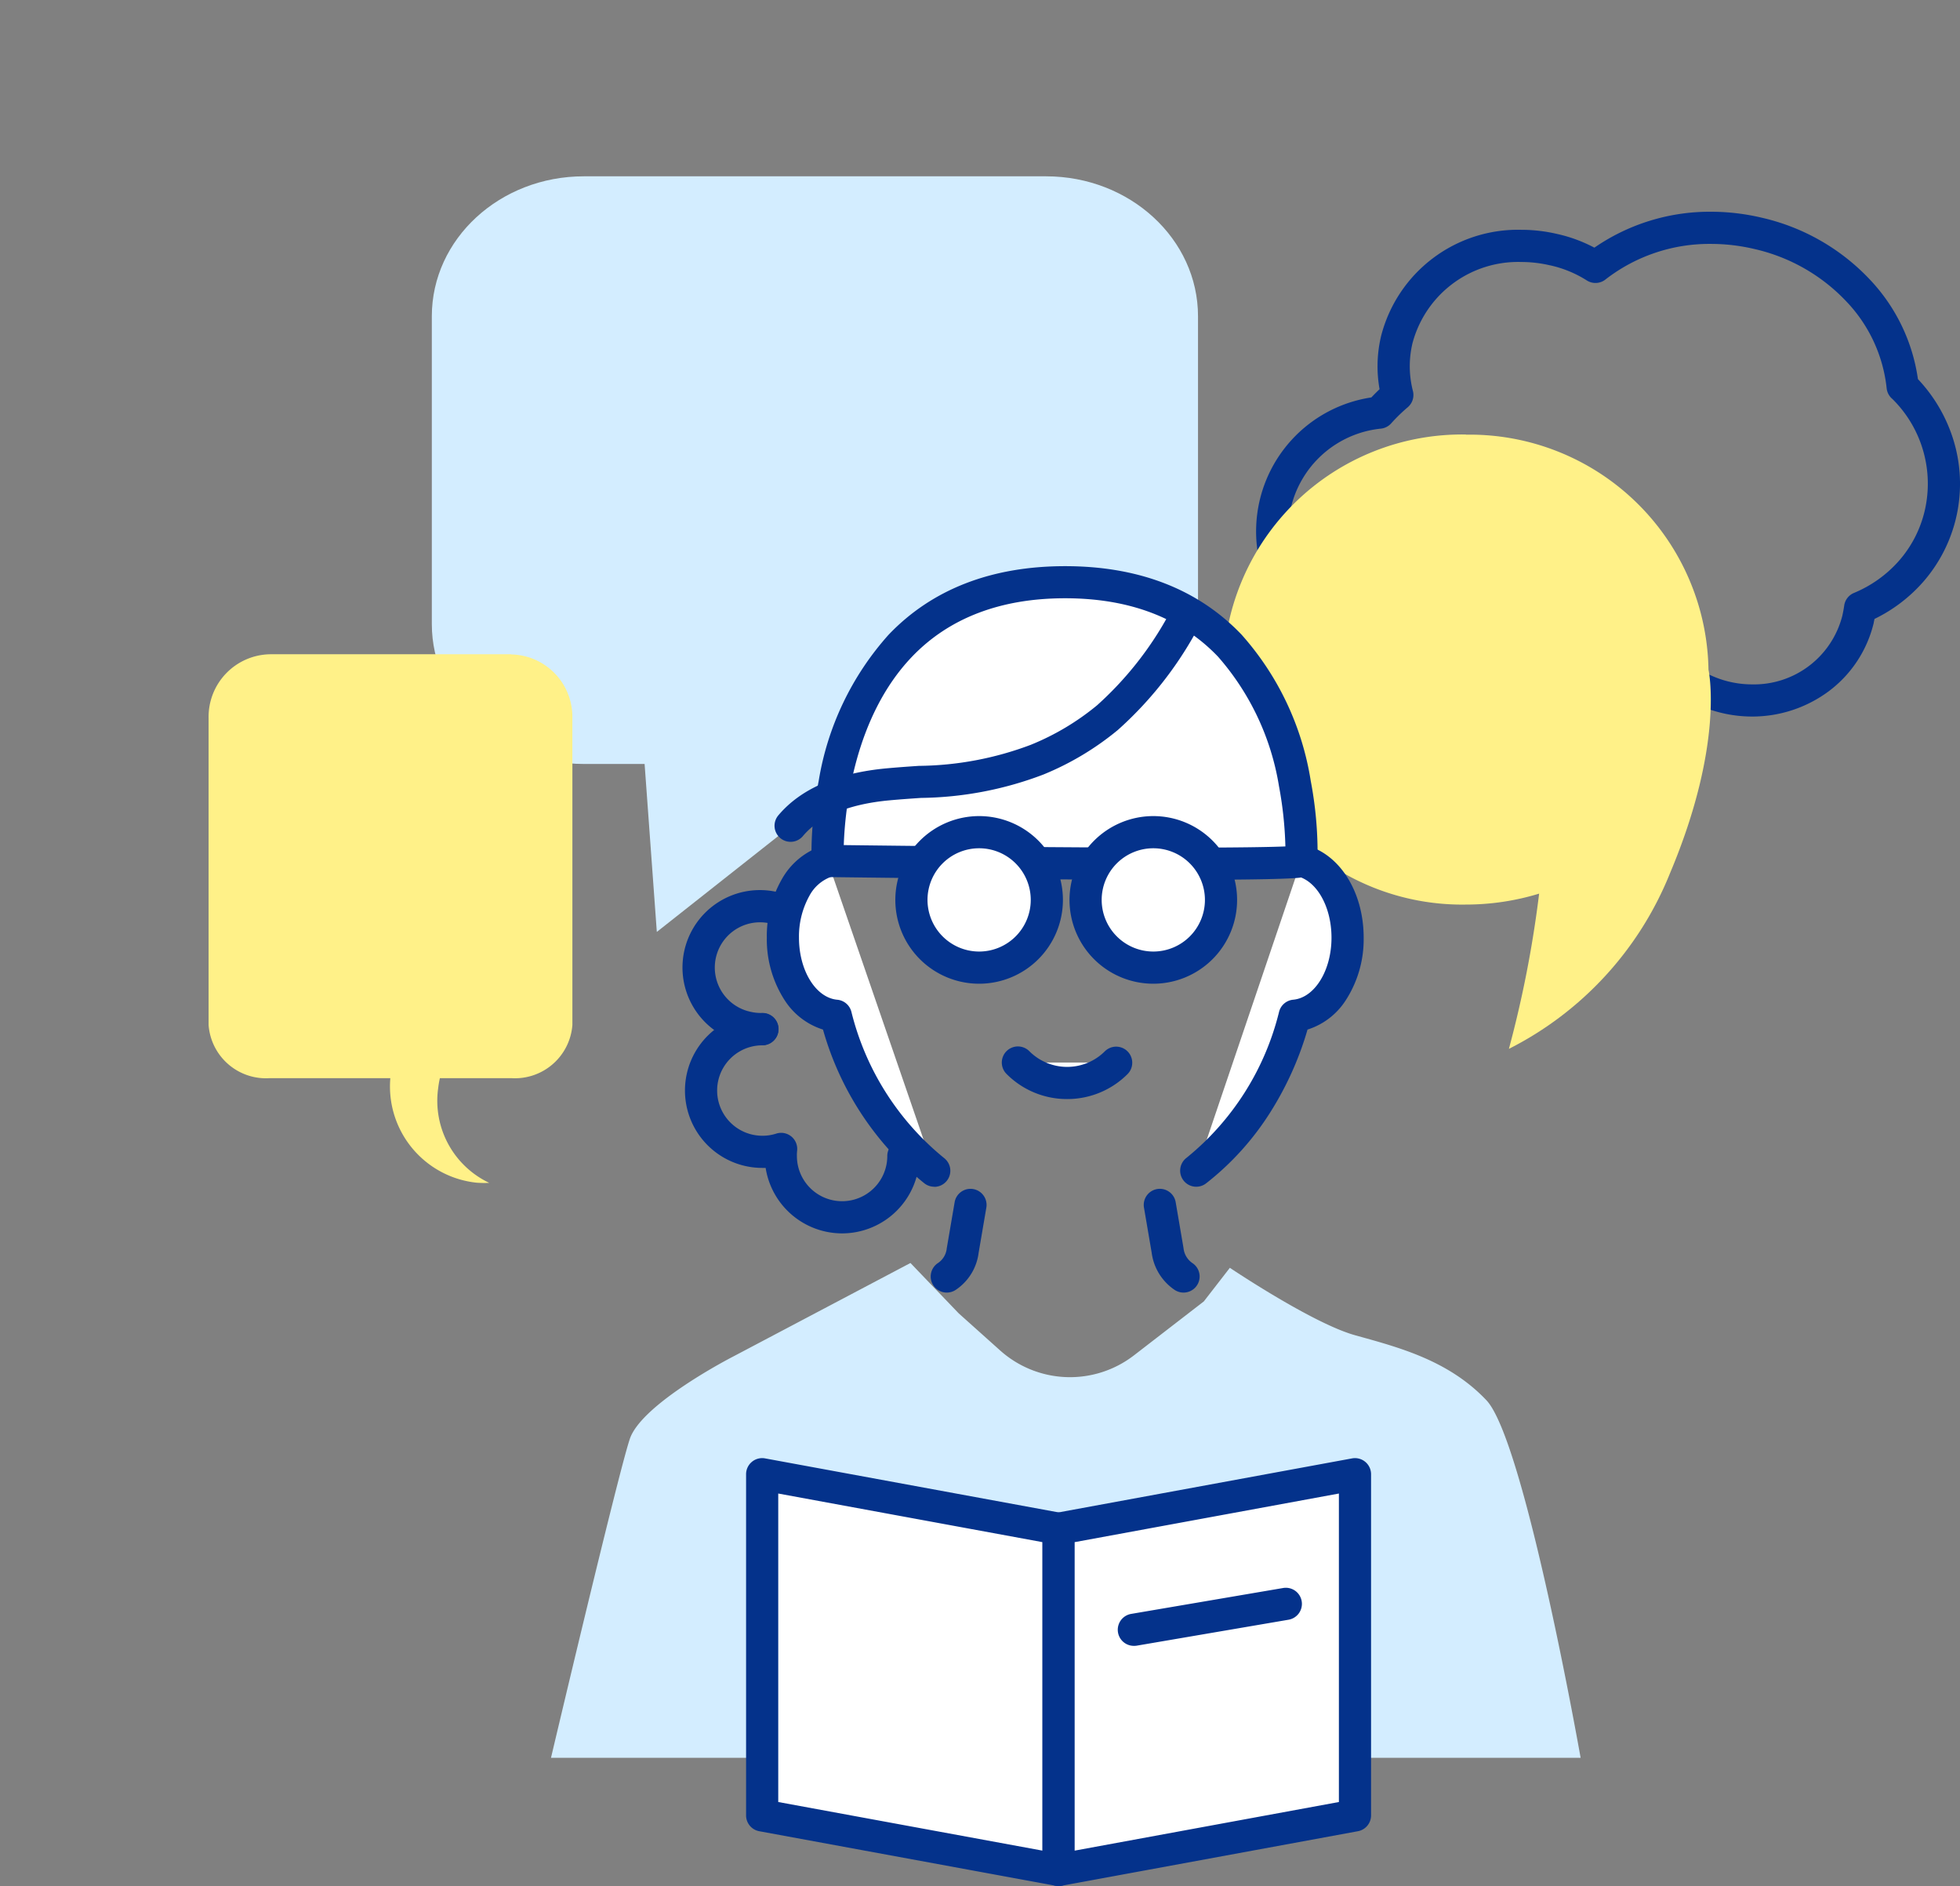
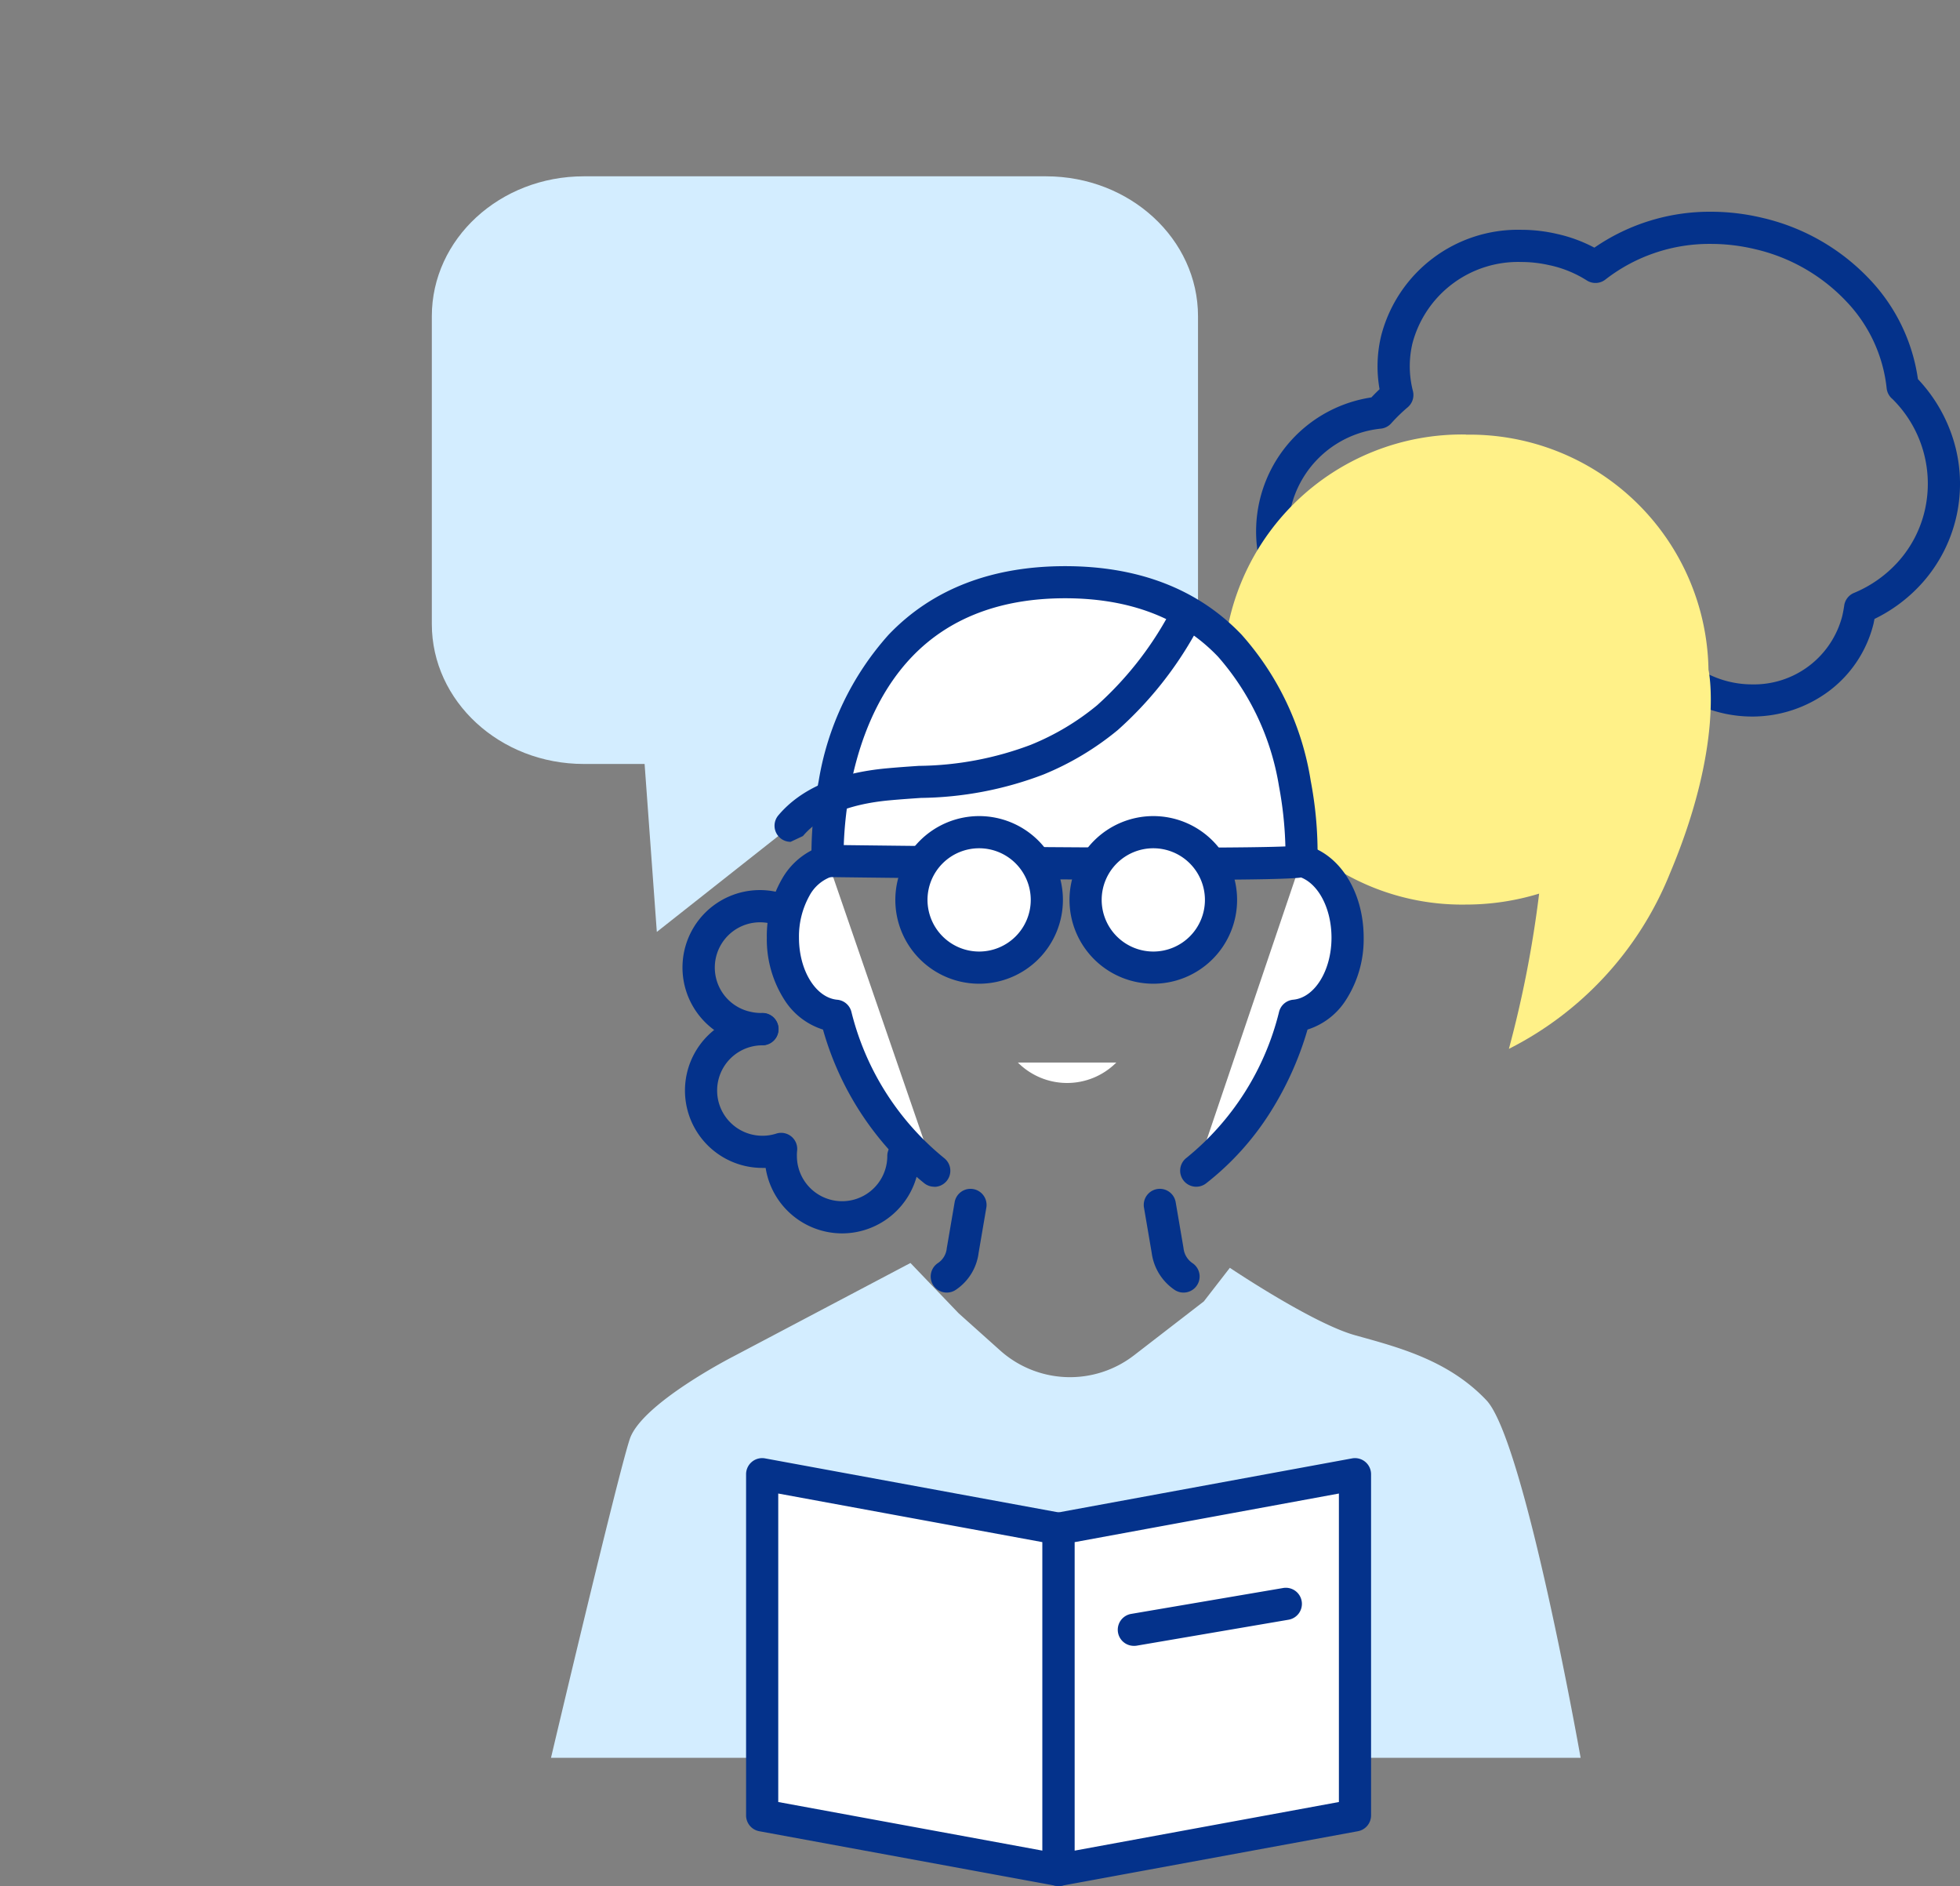
<svg xmlns="http://www.w3.org/2000/svg" height="117.24" viewBox="0 0 121.869 117.24" width="121.869">
  <rect x="0" y="0" width="121.869" height="117.24" fill="#808080" stroke="none" />
  <path d="m106.384 13.162a13.768 13.768 0 0 1 3.176.375 13.285 13.285 0 0 1 6.723 3.86 11.3 11.3 0 0 1 2.97 6.169 9.646 9.646 0 0 1 2.215 3.808 9.261 9.261 0 0 1 -1.891 8.8 9.611 9.611 0 0 1 -3.024 2.3c-.017.085-.034.163-.048.229v.017a7.472 7.472 0 0 1 -2.771 4.23 7.981 7.981 0 0 1 -4.787 1.592 8.171 8.171 0 0 1 -3.36-.724 12 12 0 0 1 -2.5 3.853 12.871 12.871 0 0 1 -5.2 3.258h-.005a12.922 12.922 0 0 1 -1.508.4 1 1 0 0 1 -.768-1.8 9.236 9.236 0 0 0 3.353-4.294 14.232 14.232 0 0 1 -2.944.305 14.7 14.7 0 0 1 -3.352-.39 14.167 14.167 0 0 1 -6.763-3.719 7.567 7.567 0 0 1 -1.33-.21 8.42 8.42 0 0 1 .7-16.517q.255-.27.509-.51a8.1 8.1 0 0 1 .1-3.326 8.782 8.782 0 0 1 8.715-6.583 9.8 9.8 0 0 1 2.241.262 9.135 9.135 0 0 1 2.3.848 12.639 12.639 0 0 1 7.249-2.233zm11.3 11.654a1 1 0 0 1 -.377-.695 9.224 9.224 0 0 0 -2.486-5.363 11.293 11.293 0 0 0 -5.718-3.275 11.768 11.768 0 0 0 -2.715-.321 10.535 10.535 0 0 0 -6.561 2.21 1 1 0 0 1 -1.16.062 7.1 7.1 0 0 0 -2.271-.938h-.012a7.8 7.8 0 0 0 -1.788-.21 6.792 6.792 0 0 0 -6.77 5.047 6.17 6.17 0 0 0 .027 2.975 1 1 0 0 1 -.322 1.007 10.576 10.576 0 0 0 -1.031 1.003 1 1 0 0 1 -.643.327 6.419 6.419 0 0 0 -.82 12.632h.015a5.754 5.754 0 0 0 1.3.169 1 1 0 0 1 .705.311 12.148 12.148 0 0 0 6.054 3.445 12.691 12.691 0 0 0 2.894.337 12.1 12.1 0 0 0 4.015-.677 1 1 0 0 1 1.319 1.1 10.438 10.438 0 0 1 -1.339 3.709 10.553 10.553 0 0 0 1.643-1.387 9.848 9.848 0 0 0 2.413-4.18 1 1 0 0 1 1.513-.569 6.167 6.167 0 0 0 3.376 1.008 5.669 5.669 0 0 0 5.609-4.273c.036-.167.086-.409.114-.618a1 1 0 0 1 .608-.794 7.615 7.615 0 0 0 2.8-2 7.2 7.2 0 0 0 1.6-3.114 7.4 7.4 0 0 0 -1.995-6.928z" fill="#04328b" />
  <path d="m26.85 38.79c0 4.8 4.23 8.7 9.45 8.7h3.78l.76 10.44 13.23-10.44h10.97c5.22 0 9.45-3.89 9.45-8.7v-19.13c0-4.8-4.23-8.7-9.45-8.7h-28.74c-5.22 0-9.45 3.89-9.45 8.7z" fill="#d3edff" />
-   <path d="m31.78 40.67h-14.99a3.89 3.89 0 0 0 -3.82 3.96v19.09a3.577 3.577 0 0 0 3.82 3.3h7.48a6.015 6.015 0 0 0 5.37 6.5 6.8 6.8 0 0 0 .78.01 5.644 5.644 0 0 1 -3.18-5.85 6.486 6.486 0 0 1 .11-.66h4.42a3.583 3.583 0 0 0 3.82-3.3v-19.08a3.883 3.883 0 0 0 -3.82-3.96h.01z" fill="#fff188" />
  <path d="m91.15 27.02a14.849 14.849 0 0 1 15.08 14.61s1.03 4.54-2.4 12.67a20.994 20.994 0 0 1 -10.01 10.9 69.533 69.533 0 0 0 1.88-9.65 15.576 15.576 0 0 1 -4.56.68 14.849 14.849 0 0 1 -15.08-14.61 14.849 14.849 0 0 1 15.08-14.61z" fill="#fff188" />
  <path d="m34.26 109.27h64.02s-3.48-19.72-5.86-22.23-5.52-3.3-8.17-4.04-7.78-4.19-7.78-4.19l-1.62 2.09-4.34 3.35a6.51 6.51 0 0 1 -8.32-.3l-2.58-2.31-3-3.13-11.05 5.83s-5.66 2.9-6.4 5.11-4.9 19.82-4.9 19.82z" fill="#d3edff" />
  <path d="m74.38 72.77a17.768 17.768 0 0 0 6.12-9.63c1.86-.17 3.29-2.24 3.29-4.85 0-2.42-1.21-4.37-2.88-4.79" fill="#fff" />
  <path d="m74.381 73.77a1 1 0 0 1 -.613-1.791 16.853 16.853 0 0 0 5.765-9.093 1 1 0 0 1 .876-.742c1.335-.122 2.381-1.815 2.381-3.854 0-1.9-.893-3.511-2.124-3.82a1 1 0 1 1 .488-1.94c2.141.538 3.636 2.907 3.636 5.76a6.977 6.977 0 0 1 -1.121 3.9 4.394 4.394 0 0 1 -2.369 1.81 20.088 20.088 0 0 1 -2.306 5.127 17.313 17.313 0 0 1 -4 4.432 1 1 0 0 1 -.613.211z" fill="#04328b" />
  <path d="m51.46 53.52c-1.62.46-2.78 2.38-2.78 4.77 0 2.61 1.43 4.68 3.29 4.85a17.919 17.919 0 0 0 6.12 9.63" fill="#fff" />
  <path d="m58.089 73.77a1 1 0 0 1 -.614-.212 18.841 18.841 0 0 1 -6.303-9.558 4.394 4.394 0 0 1 -2.372-1.807 6.977 6.977 0 0 1 -1.121-3.9 7.121 7.121 0 0 1 .921-3.616 4.492 4.492 0 0 1 2.586-2.116 1 1 0 1 1 .546 1.924 2.516 2.516 0 0 0 -1.409 1.207 5.2 5.2 0 0 0 -.644 2.6c0 2.039 1.046 3.732 2.381 3.854a1 1 0 0 1 .876.742 16.957 16.957 0 0 0 5.768 9.1 1 1 0 0 1 -.616 1.789z" fill="#04328b" />
  <path d="m73.59 79.35a2.286 2.286 0 0 1 -.99-1.62l-.48-2.81" fill="#fff" />
  <path d="m73.589 80.35a1 1 0 0 1 -.561-.173 3.3 3.3 0 0 1 -1.418-2.3l-.476-2.789a1 1 0 1 1 1.971-.337l.48 2.81q0 .023.007.046a1.28 1.28 0 0 0 .559.915 1 1 0 0 1 -.562 1.828z" fill="#04328b" />
-   <path d="m60.34 74.92-.48 2.81a2.248 2.248 0 0 1 -.99 1.62" fill="#fff" />
  <path d="m58.871 80.35a1 1 0 0 1 -.549-1.837 1.248 1.248 0 0 0 .543-.89q0-.031.009-.061l.48-2.81a1 1 0 1 1 1.971.337l-.475 2.782a3.252 3.252 0 0 1 -1.433 2.316 1 1 0 0 1 -.546.163z" fill="#04328b" />
  <path d="m80.92 53.49s.86-17.3-14.69-17.3-14.77 17.33-14.77 17.33 29.9.4 29.46-.02z" fill="#fff" />
  <path d="m73.045 54.692c-8.635 0-21.47-.17-21.6-.172a1 1 0 0 1 -.986-.955 23.55 23.55 0 0 1 .442-5 17.955 17.955 0 0 1 4.352-9.11c2.7-2.827 6.4-4.261 10.975-4.261s8.272 1.43 10.972 4.259a17.833 17.833 0 0 1 4.3 9.094 24.008 24.008 0 0 1 .422 4.888 1.009 1.009 0 0 1 -.07.449c-.256.638-.887.675-1.5.711-.393.023-.965.042-1.7.057-1.311.027-3.198.04-5.607.04zm-20.58-2.159c3.184.04 13.357.159 20.58.159 4.085 0 5.991-.039 6.878-.076a23.381 23.381 0 0 0 -.4-3.755 16.091 16.091 0 0 0 -3.786-8.038c-2.3-2.411-5.5-3.634-9.509-3.634s-7.218 1.226-9.529 3.643c-3.599 3.768-4.16 9.468-4.235 11.701z" fill="#04328b" />
-   <path d="m49.159 52.33a1 1 0 0 1 -.764-1.645c1.392-1.651 3.65-2.634 6.711-2.921.689-.064 1.368-.111 2.025-.156a20.206 20.206 0 0 0 6.959-1.308 15.716 15.716 0 0 0 4.122-2.456 21.191 21.191 0 0 0 4.415-5.562 1 1 0 1 1 1.726 1.018 23.118 23.118 0 0 1 -4.848 6.078 17.858 17.858 0 0 1 -4.614 2.763 22.054 22.054 0 0 1 -7.622 1.459c-.645.044-1.313.09-1.977.152-2.52.236-4.326.983-5.368 2.219a1 1 0 0 1 -.765.359z" fill="#04328b" />
+   <path d="m49.159 52.33a1 1 0 0 1 -.764-1.645c1.392-1.651 3.65-2.634 6.711-2.921.689-.064 1.368-.111 2.025-.156a20.206 20.206 0 0 0 6.959-1.308 15.716 15.716 0 0 0 4.122-2.456 21.191 21.191 0 0 0 4.415-5.562 1 1 0 1 1 1.726 1.018 23.118 23.118 0 0 1 -4.848 6.078 17.858 17.858 0 0 1 -4.614 2.763 22.054 22.054 0 0 1 -7.622 1.459c-.645.044-1.313.09-1.977.152-2.52.236-4.326.983-5.368 2.219z" fill="#04328b" />
  <circle cx="60.88" cy="55.94" fill="#fff" r="4.21" />
  <path d="m4.21-1a5.21 5.21 0 1 1 -5.21 5.21 5.216 5.216 0 0 1 5.21-5.21zm0 8.42a3.21 3.21 0 1 0 -3.21-3.21 3.214 3.214 0 0 0 3.21 3.21z" fill="#04328b" transform="translate(56.67 51.73)" />
  <circle cx="71.71" cy="55.94" fill="#fff" r="4.21" />
  <path d="m4.21-1a5.21 5.21 0 1 1 -5.21 5.21 5.216 5.216 0 0 1 5.21-5.21zm0 8.42a3.21 3.21 0 1 0 -3.21-3.21 3.214 3.214 0 0 0 3.21 3.21z" fill="#04328b" transform="translate(67.5 51.73)" />
  <path d="m69.41 66.05a4.321 4.321 0 0 1 -6.12 0" fill="#fff" />
  <g fill="#04328b">
-     <path d="m66.35 68.32a5.294 5.294 0 0 1 -3.767-1.563 1 1 0 0 1 1.417-1.414 3.321 3.321 0 0 0 4.706 0 1 1 0 0 1 1.414 1.414 5.294 5.294 0 0 1 -3.77 1.563z" />
    <path d="m52.36 76.67a4.817 4.817 0 0 1 -4.754-4.07q-.1 0-.206 0a4.81 4.81 0 1 1 0-9.62 1 1 0 0 1 0 2 2.81 2.81 0 1 0 0 5.62 2.738 2.738 0 0 0 .854-.129 1 1 0 0 1 1.307 1.081 2.467 2.467 0 0 0 -.011.308 2.81 2.81 0 0 0 5.62 0 1 1 0 0 1 2 0 4.815 4.815 0 0 1 -4.81 4.81z" />
    <path d="m47.31 64.971a4.842 4.842 0 0 1 -1.345-.19 4.813 4.813 0 1 1 2.618-9.263 1 1 0 1 1 -.547 1.924 2.813 2.813 0 1 0 -1.526 5.415h.008a2.889 2.889 0 0 0 .866.111 1 1 0 0 1 .051 2z" />
  </g>
  <path d="m65.58 115.21-18.27-3.24v-20.33l18.27 3.25z" fill="#fff" />
-   <path d="m66.16 115.21 18.27-3.24v-20.33l-18.27 3.25z" fill="#fff" />
  <path d="m65.82 116.24-18.43-3.39v-21.21l18.43 3.39z" fill="#fff" />
  <path d="m65.82 117.24a1 1 0 0 1 -.181-.017l-18.43-3.39a1 1 0 0 1 -.819-.983v-21.21a1 1 0 0 1 1.181-.983l18.429 3.39a1 1 0 0 1 .819.983v21.21a1 1 0 0 1 -1 1zm-17.43-5.223 16.43 3.022v-19.176l-16.43-3.022z" fill="#04328b" />
  <path d="m84.25 112.85-18.43 3.39v-21.21l18.43-3.39z" fill="#fff" />
  <path d="m65.82 117.24a1 1 0 0 1 -1-1v-21.21a1 1 0 0 1 .819-.983l18.43-3.39a1 1 0 0 1 1.181.983v21.21a1 1 0 0 1 -.819.983l-18.431 3.391a1 1 0 0 1 -.18.016zm1-21.377v19.176l16.43-3.022v-19.176z" fill="#04328b" />
  <path d="m0 2.61a1 1 0 0 1 -.985-.832 1 1 0 0 1 .817-1.154l9.45-1.61a1 1 0 0 1 1.154.818 1 1 0 0 1 -.818 1.154l-9.45 1.614a1.007 1.007 0 0 1 -.168.01z" fill="#04328b" transform="translate(70.5 99.7)" />
</svg>